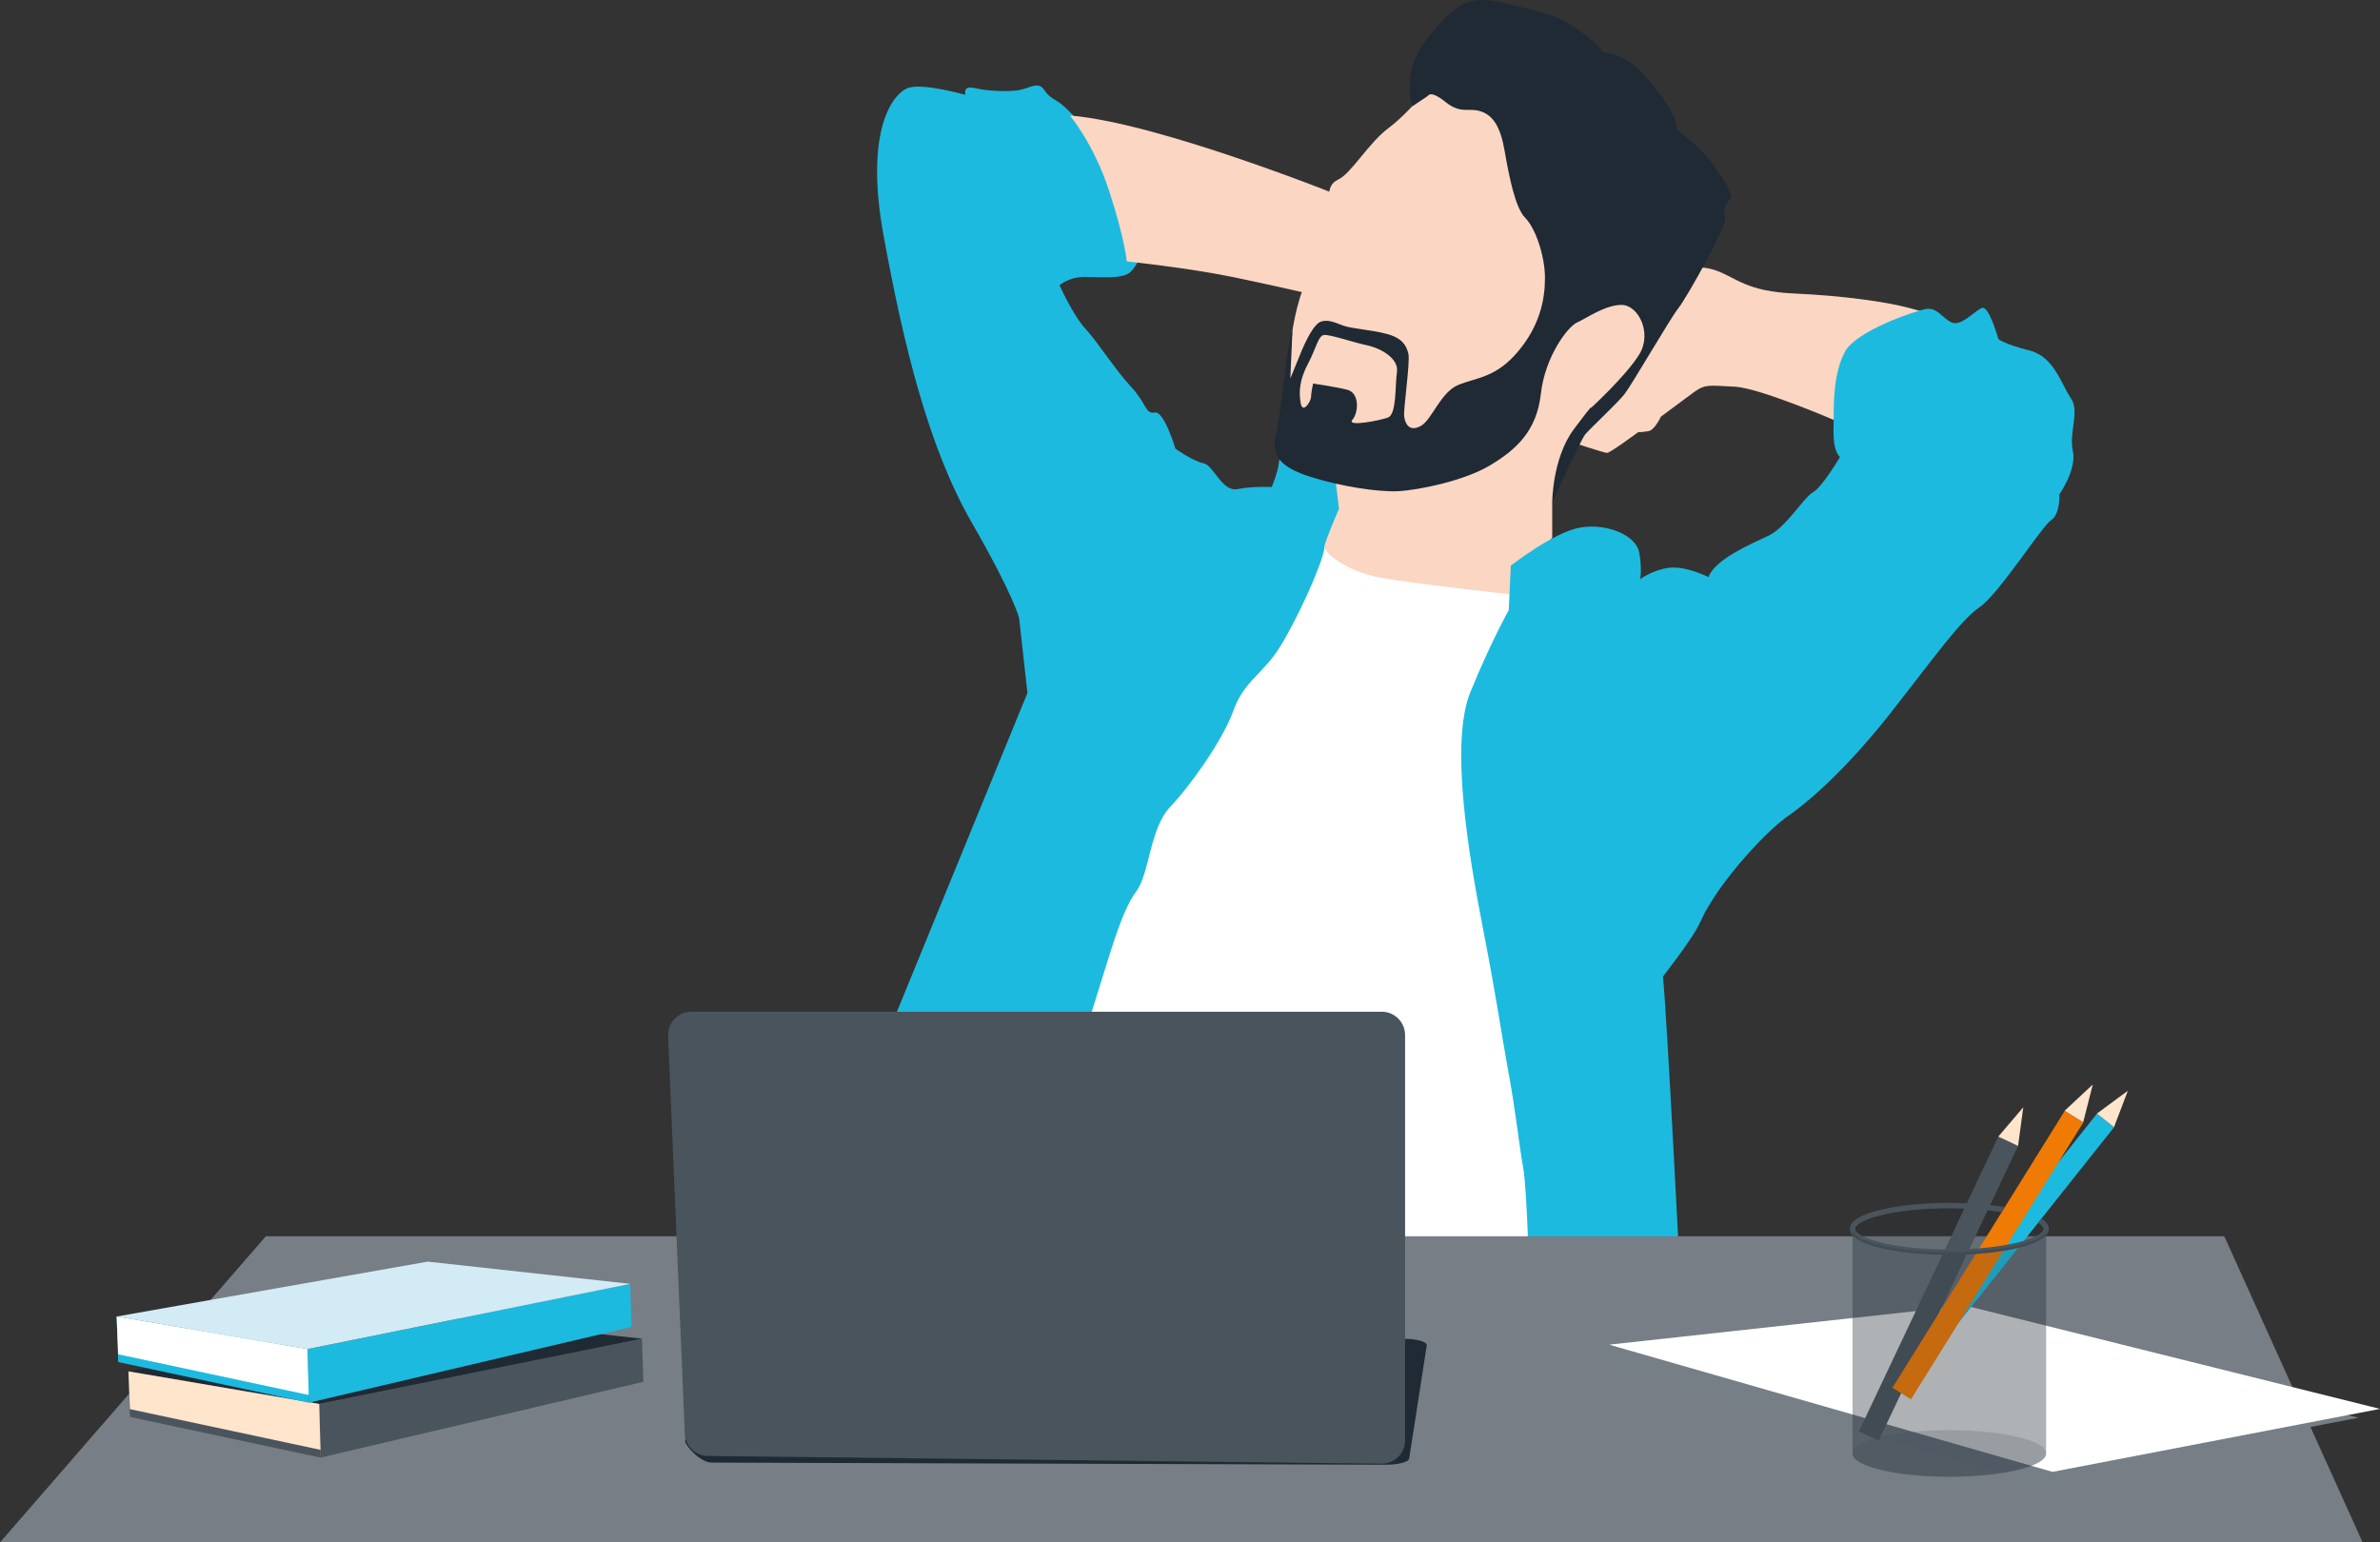
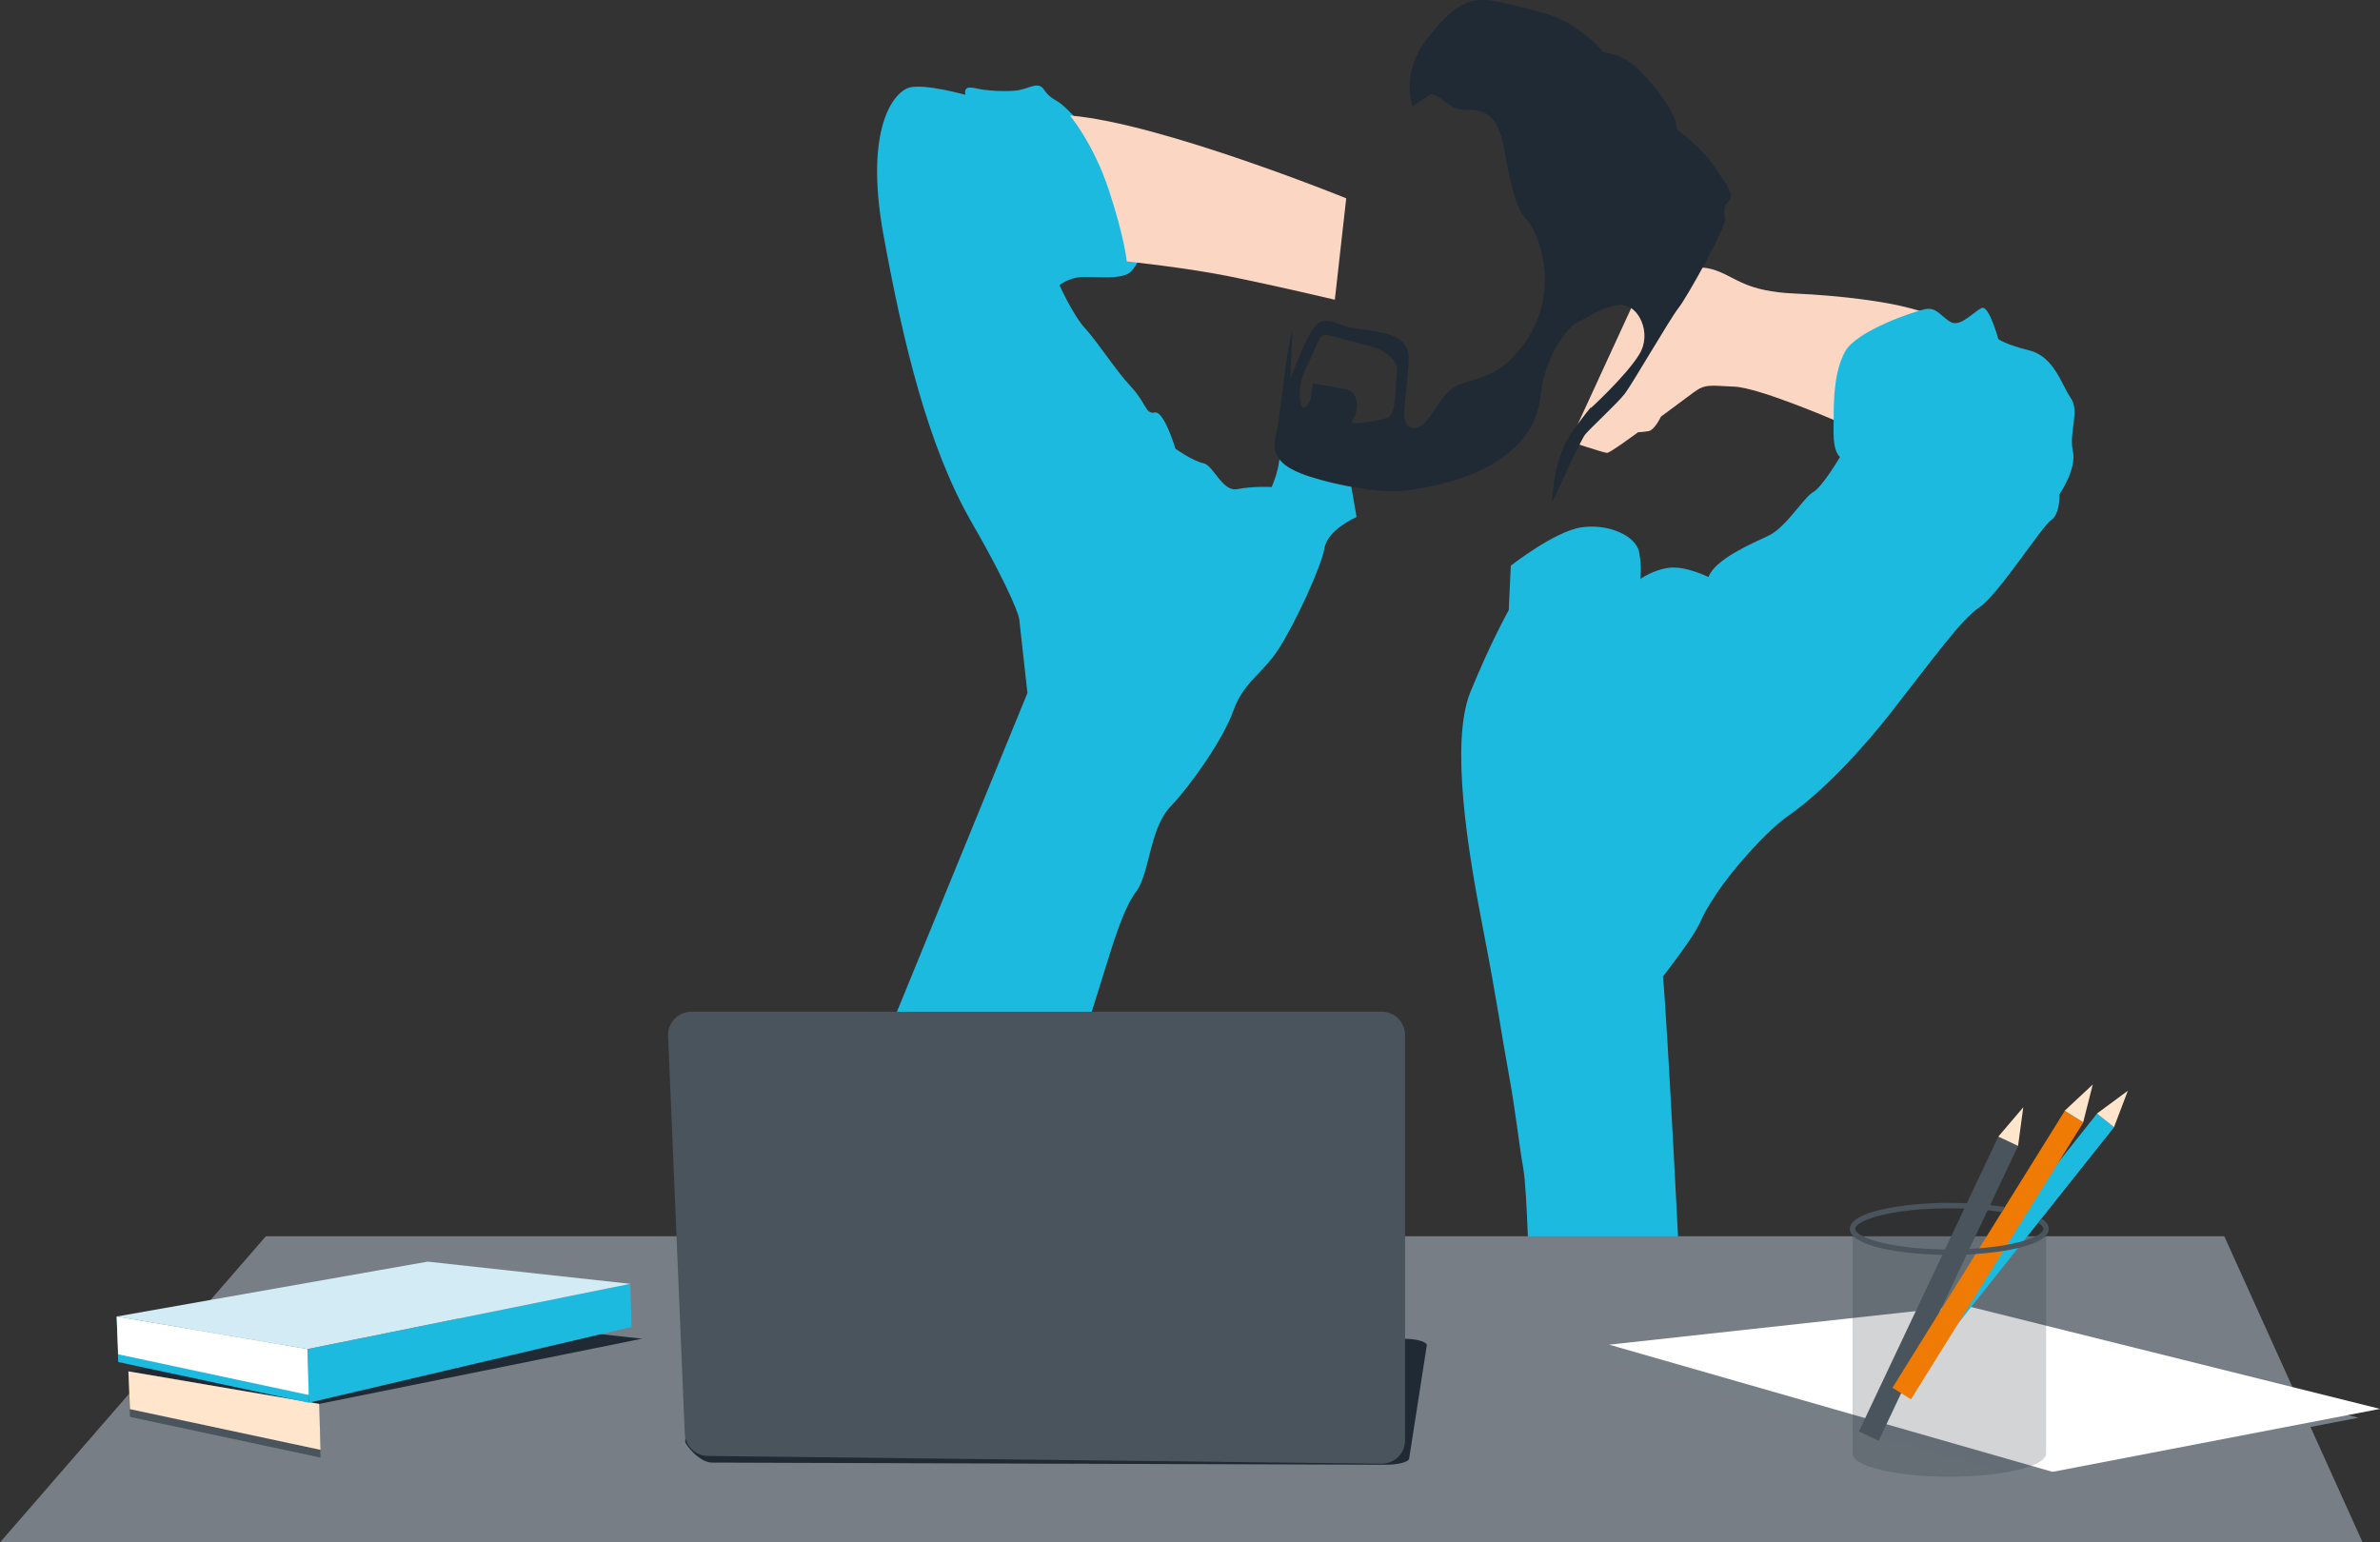
<svg xmlns="http://www.w3.org/2000/svg" id="a" viewBox="0 0 5486.77 3556.38">
  <rect x="0" y="0" width="5486.77" height="3556.38" fill="#333333" stroke="none" />
  <defs>
    <style>.b{fill:#fff;}.c,.d{fill:#4a545d;}.c,.e{opacity:.2;}.f{fill:#1dbadf;}.g{fill:#767e86;}.h{fill:#d3ebf4;}.i,.e{fill:#1f2a34;}.j{fill:#ef7b05;}.k{fill:#777e86;}.l{fill:#fbd6c2;}.m{fill:#fee5cb;}</style>
  </defs>
-   <polygon class="b" points="3640.44 2934.08 3072.53 2957.94 2237.37 2666.83 3000.95 1168.31 3587.95 1335.34 3640.44 2934.08" />
  <path class="f" d="M2977.08,1020.36s-26.25,21.48-28.63,45.34c-2.39,23.86-16.7,57.27-16.7,57.27,0,0-42.95-2.39-78.74,4.77-35.79,7.16-54.88-54.88-78.74-59.65-23.86-4.77-64.43-33.41-64.43-33.41,0,0-26.25-88.29-47.72-83.52-21.48,4.77-19.09-21.48-54.88-59.65-35.79-38.18-76.36-102.61-104.99-133.63-28.63-31.02-59.65-100.22-59.65-100.22,0,0,21.48-19.09,57.27-19.09s76.36,4.77,100.22-7.16c23.86-11.93,47.72-85.9,47.72-85.9l-157.49-262.48s-23.86-26.25-40.57-40.57c-16.7-14.32-28.63-14.32-42.95-35.79-14.32-21.48-35.79,0-66.81,2.39-31.02,2.39-54.88,0-73.97-2.39-19.09-2.39-45.34-14.32-40.57,11.93,0,0-93.06-26.25-128.85-16.7-35.79,9.54-104.99,93.06-59.65,341.22,45.34,248.16,102.61,486.78,202.83,660.97,100.22,174.19,109.76,221.91,109.76,221.91l19.09,171.8-334.07,816.07,467.69-33.41s26.25-85.9,42.95-138.4c16.7-52.5,42.95-145.56,73.97-186.12,31.02-40.57,31.02-145.56,78.74-195.67,47.72-50.11,121.7-155.1,145.56-221.91,23.86-66.81,66.81-83.52,104.99-143.17,38.18-59.65,97.83-188.51,104.99-231.46,7.16-42.95,73.97-71.59,73.97-71.59l-21.48-124.08-136.01-45.34,7.16-2.39Z" />
  <path class="l" d="M3886.22,624.26s26.25-16.7,71.59,0c45.34,16.7,69.2,47.72,178.96,52.5,109.76,4.77,212.37,19.09,264.87,33.41l52.5,14.32s-52.5,14.32-59.65,28.63c-7.16,14.32-104.99,31.02-126.47,64.43-21.48,33.41-31.02,71.59-31.02,88.29s-4.77,64.43-4.77,64.43c0,0-176.58-76.36-233.85-78.74-57.27-2.39-66.81-7.16-95.45,14.32-28.63,21.48-73.97,54.88-73.97,54.88,0,0-14.32,31.02-28.63,33.41-14.32,2.39-23.86,2.39-23.86,2.39,0,0-64.43,47.72-71.59,47.72s-85.9-26.25-85.9-26.25l178.96-388.95,88.29-4.77Z" />
-   <path class="l" d="M3578.4,1158.76v81.13l-35.79,38.18s-52.5,16.7-54.88,47.72c-2.39,31.02,2.39,45.34,2.39,45.34,0,0-219.53-23.86-303.04-38.18-83.52-14.32-136.01-59.65-133.63-73.97s33.41-85.9,33.41-85.9l-14.32-116.92-104.99-140.78,11.93-152.72s14.32-97.83,42.95-128.85c28.63-31.02,47.72-76.36,45.34-121.7-2.39-45.34-14.32-83.52,16.7-97.83,31.02-14.32,69.2-83.52,116.92-119.31,47.72-35.79,97.83-100.22,97.83-100.22l274.41-9.54,143.17,272.02,95.45,322.13s-38.18,97.83-88.29,124.08c-50.11,26.25-104.99,114.54-104.99,114.54l-40.57,140.78Z" />
  <path class="i" d="M2979.47,762.66l-4.77,109.76s7.16-16.7,21.48-52.5c14.32-35.79,33.41-73.97,50.11-78.74,16.7-4.77,31.02,2.39,50.11,9.54,19.09,7.16,64.43,9.54,100.22,19.09,35.79,9.54,45.34,26.25,50.11,45.34,4.77,19.09-11.93,128.85-9.54,145.56,2.39,16.7,11.93,35.79,38.18,21.48,26.25-14.32,45.34-78.74,88.29-95.45,42.95-16.7,85.9-16.7,136.01-76.36,50.11-59.65,62.04-119.31,62.04-169.42s-21.48-114.54-45.34-138.4c-23.86-23.86-38.18-100.22-47.72-155.1-9.54-54.88-26.25-81.13-54.88-90.67-28.63-9.54-45.34,7.16-81.13-21.48-35.79-28.63-40.57-14.32-40.57-14.32l-35.79,23.86s-28.63-76.36,33.41-155.1c62.04-78.74,95.45-102.61,174.19-83.52,78.74,19.09,124.08,26.25,174.19,62.04,50.11,35.79,57.27,52.5,57.27,52.5,0,0,45.34,0,88.29,45.34,42.95,45.34,85.9,104.99,81.13,131.24,0,0,59.65,45.34,83.52,81.13,23.86,35.79,52.5,69.2,38.18,83.52-14.32,14.32-11.93,23.86-9.54,42.95,2.39,19.09-88.29,181.35-107.38,205.21-19.09,23.86-107.38,176.58-124.08,198.05-16.7,21.48-78.74,78.74-90.67,93.06-11.93,14.32-76.36,157.49-76.36,157.49,0,0,0-102.61,50.11-169.42,50.11-66.81,38.18-47.72,38.18-47.72,0,0,81.13-73.97,112.15-124.08,31.02-50.11-2.39-114.54-40.57-114.54s-81.13,31.02-102.61,40.57c-21.48,9.54-73.97,78.74-83.52,164.65-9.54,85.9-57.27,128.85-116.92,164.65-59.65,35.79-164.65,57.27-212.37,59.65-47.72,2.39-136.01-11.93-202.83-33.41-66.81-21.48-90.67-47.72-78.74-95.45,11.93-47.72,21.48-186.12,38.18-241Zm35.79,76.36c-19.09,35.79-21.48,64.43-16.7,90.67,4.77,26.25,23.86-4.77,23.86-14.32s4.77-31.02,4.77-31.02c0,0,50.11,7.16,78.74,14.32,28.63,7.16,26.25,52.5,11.93,69.2-14.32,16.7,59.65,2.39,81.13-4.77,21.48-7.16,16.7-73.97,21.48-104.99,4.77-31.02-35.79-54.88-69.2-62.04-33.41-7.16-80.96-23.86-97.83-23.86-14.32,0-19.09,31.02-38.18,66.81Z" />
  <path class="l" d="M2466.44,266.33s54.88,64.43,90.67,174.19c35.79,109.76,40.57,162.26,40.57,162.26,0,0,138.4,14.32,243.39,35.79,104.99,21.48,236.23,52.5,236.23,52.5l26.25-233.85s-429.51-174.19-637.11-190.89Z" />
  <path class="f" d="M3482.95,1304.32l-4.77,102.61s-40.57,71.59-88.29,188.51c-47.72,116.92-4.77,372.24,28.63,544.05,33.41,171.8,42.95,245.78,59.65,336.45,16.7,90.67,23.86,164.65,33.41,217.14,9.54,52.5,14.32,276.8,14.32,276.8l348.38-7.16s-31.02-618.02-40.57-711.08c0,0,57.27-73.97,76.36-107.38,19.09-33.41,9.54-26.25,45.34-81.13,35.79-54.88,114.54-145.56,169.42-183.74,54.88-38.18,140.78-116.92,236.23-238.62,95.45-121.7,159.87-212.37,202.83-241,42.95-28.63,143.17-186.12,164.65-200.44,21.48-14.32,19.09-59.65,19.09-59.65,0,0,40.57-57.27,31.02-100.22-9.54-42.95,16.7-90.67-4.77-121.7-21.48-31.02-38.18-95.45-95.45-109.76-57.27-14.32-71.59-26.25-71.59-26.25,0,0-21.48-78.74-38.18-71.59-16.7,7.16-47.72,42.95-69.2,33.41-21.48-9.54-33.41-35.79-59.65-31.02-26.25,4.77-159.87,50.11-186.12,97.83-26.25,47.72-26.25,116.92-26.25,147.94s-4.77,76.36,14.32,95.45c0,0-40.57,69.2-62.04,81.13-21.48,11.93-62.04,81.13-102.61,100.22-40.57,19.09-124.08,54.88-138.4,95.45,0,0-52.5-26.25-90.67-21.48-38.18,4.77-66.81,26.25-66.81,26.25,0,0,4.77-23.86-2.39-62.04-7.16-38.18-71.59-66.81-133.63-57.27-62.04,9.54-162.26,88.29-162.26,88.29Z" />
  <polygon class="k" points="5446.74 3556.38 0 3556.38 612.84 2850.56 5127.82 2850.56 5446.74 3556.38" />
  <polygon class="g" points="3660.33 3120.76 4682.44 3414.03 5437.41 3268.85 4482.08 3030.74 3660.33 3120.76" />
  <polygon class="b" points="3709.69 3100.43 4731.8 3393.71 5486.77 3248.52 4531.44 3010.42 3709.69 3100.43" />
  <path class="e" d="M4717.01,2833.46c0-29.65-99.89-53.69-223.11-53.69s-223.11,24.04-223.11,53.69v517.8c0,29.65,99.89,53.69,223.11,53.69s223.11-24.04,223.11-53.69" />
  <polygon class="d" points="738.85 3360.83 735.9 3237.05 296.01 3161.98 299.59 3266.99 738.85 3360.83" />
-   <polygon class="d" points="1480.08 3086.66 1483.09 3186.08 738.85 3360.83 735.9 3237.05 1480.08 3086.66" />
  <polygon class="i" points="1480.08 3086.66 1013.08 3035.44 296.01 3161.98 735.9 3237.05 1480.08 3086.66" />
  <polygon class="m" points="738.85 3342.94 735.9 3237.05 296.01 3161.98 299.59 3249.1 738.85 3342.94" />
  <polygon class="f" points="711.73 3234.35 708.78 3110.57 268.9 3035.5 272.47 3140.51 711.73 3234.35" />
  <path class="i" d="M3194.42,3377.29l-1553.16-4.98c-28.55-.09-60.45-40.13-61.65-48.08l10.7-221.83c-1.28-8.51,23.12-15.6,53.66-15.6h1591.63c29.66,0,53.71,6.7,53.71,14.97l-40.57,260.55c0,8.34-24.42,15.07-54.33,14.97Z" />
  <path class="d" d="M3184.88,3374.9l-1553.16-17.88c-28.55-.33-51.85-22.93-53.04-51.45l-38.47-916.85c-1.28-30.52,23.12-55.96,53.66-55.96h1591.63c29.66,0,53.71,24.05,53.71,53.71v934.72c0,29.9-24.42,54.05-54.33,53.7Z" />
  <polygon class="f" points="1452.96 2960.18 1455.98 3059.6 711.73 3234.35 708.78 3110.57 1452.96 2960.18" />
  <polygon class="h" points="1452.96 2960.18 985.97 2908.96 268.9 3035.5 708.78 3110.57 1452.96 2960.18" />
  <polygon class="b" points="711.73 3216.46 708.78 3110.57 268.9 3035.5 272.47 3122.62 711.73 3216.46" />
-   <ellipse class="c" cx="4493.9" cy="3351.26" rx="223.11" ry="53.69" />
  <g>
    <rect class="f" x="4244.08" y="2852.42" width="751.78" height="50.37" transform="translate(-507.04 4704.78) rotate(-51.53)" />
    <polygon class="m" points="4905.51 2514.91 4834.09 2567.64 4873.54 2598.98 4905.51 2514.91" />
  </g>
  <g>
    <rect class="d" x="4093.01" y="2946.04" width="751.78" height="50.37" transform="translate(-127.59 5740.99) rotate(-64.69)" />
    <polygon class="m" points="4664.38 2553.05 4606.84 2620.66 4652.38 2642.2 4664.38 2553.05" />
  </g>
  <g>
    <rect class="j" x="4206.64" y="2868.4" width="751.78" height="50.37" transform="translate(-295.03 5256.17) rotate(-58.11)" />
    <polygon class="m" points="4824.62 2500.54 4759.72 2561.12 4802.49 2587.73 4824.62 2500.54" />
  </g>
  <path class="d" d="M4706.19,2809.59l-7.72,9.72c8.02,4.85,12.24,9.7,12.24,14.16,0,19.79-82.48,47.39-216.81,47.39s-216.81-27.6-216.81-47.39,82.48-47.39,216.81-47.39c46.95,0,87.53,3.38,120.51,8.61l7.14-11.48c-38.47-6.41-83.59-9.72-127.65-9.72-111.21,0-229.4,21.02-229.4,59.99s118.2,59.99,229.4,59.99,229.4-21.02,229.4-59.99c0-8.91-6.24-16.88-17.11-23.87Z" />
-   <path class="e" d="M4717.01,2833.46c0,29.65-99.89,53.69-223.11,53.69s-223.11-24.04-223.11-53.69v517.8c0,29.65,99.89,53.69,223.11,53.69s223.11-24.04,223.11-53.69v-517.8Z" />
</svg>